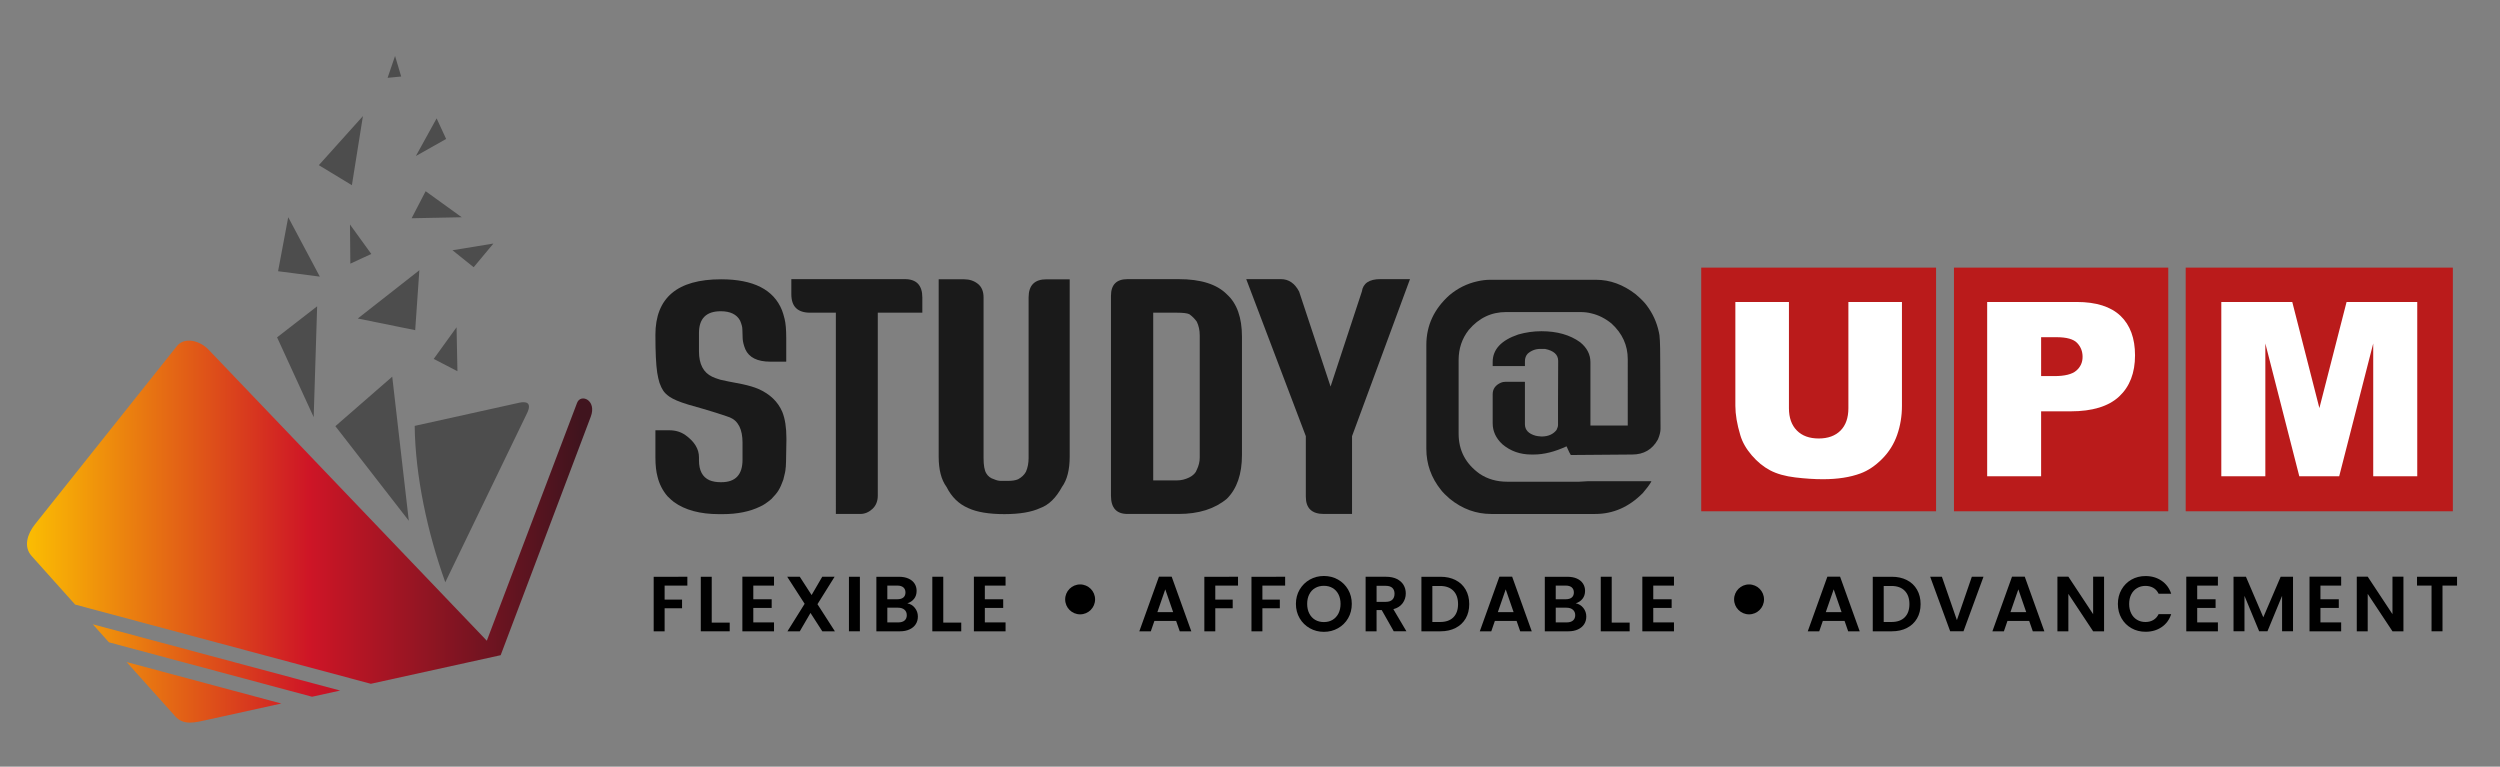
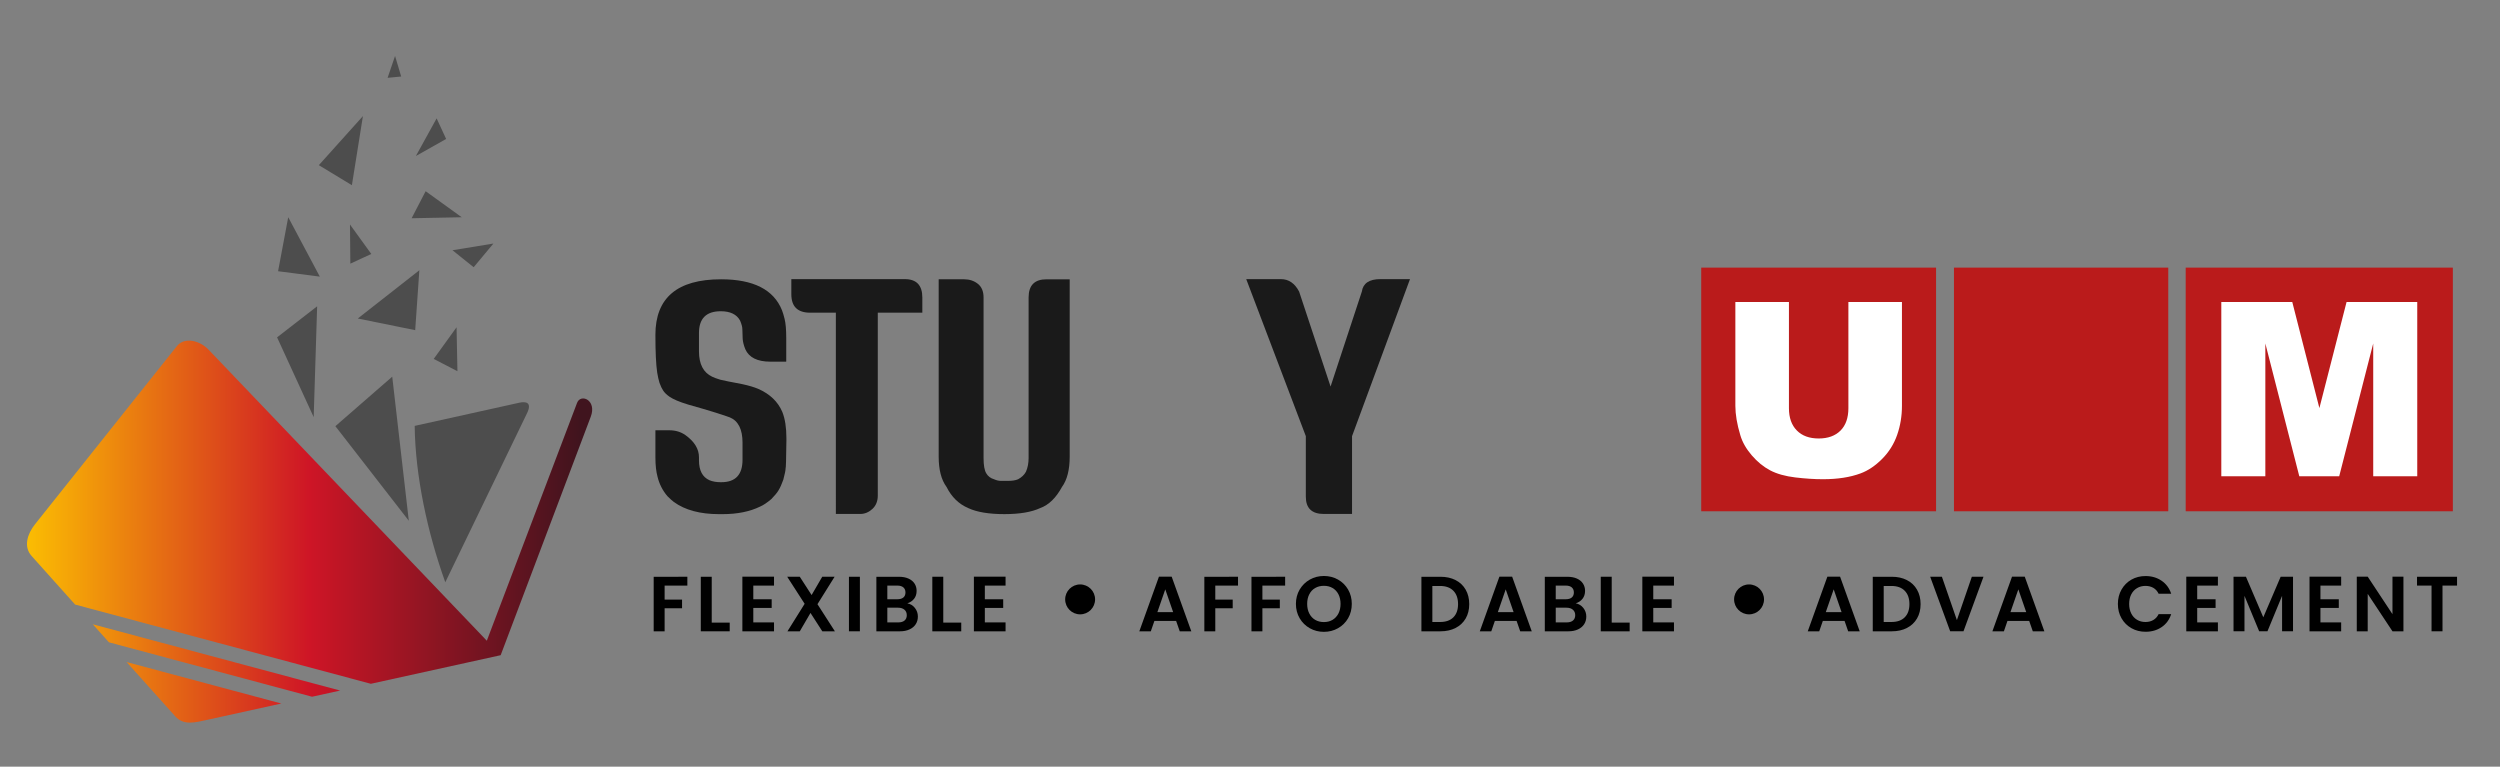
<svg xmlns="http://www.w3.org/2000/svg" version="1.1" id="Layer_1" x="0px" y="0px" width="450px" height="138px" viewBox="-0.25 -29.5 450 138" enable-background="new -0.25 -29.5 450 138" xml:space="preserve">
  <rect x="-0.25" y="-29.5" width="450" height="138" fill="#808080" stroke="none" />
  <g>
    <g>
      <linearGradient id="SVGID_1_" gradientUnits="userSpaceOnUse" x1="280.608" y1="-265.191" x2="382.346" y2="-265.191" gradientTransform="matrix(1 0 0 -1 -276 -199)">
        <stop offset="0" style="stop-color:#FBBD02" />
        <stop offset="0.5" style="stop-color:#CE1526" />
        <stop offset="0.979" style="stop-color:#40141E" />
      </linearGradient>
      <path fill="url(#SVGID_1_)" d="M6.053,64.867l25.525-32.054c1.39-1.746,4.169-0.997,5.705,0.621l50.094,52.397l16.246-42.814    c0.658-1.739,3.596-0.501,2.466,2.488l-16.219,42.93v0.001l-23.368,5.146L13.271,79.32l-7.837-8.75    C3.945,68.91,4.664,66.611,6.053,64.867L6.053,64.867z M60.972,94.801L16.454,82.872l2.908,3.244l36.556,9.797L60.972,94.801    L60.972,94.801z M50.391,97.133L22.542,89.67l8.769,9.786c1.488,1.663,3.528,1.101,5.706,0.623L50.391,97.133z" />
      <g>
        <path fill="#4D4D4D" d="M94.614,44.884L79.902,75.309c-3.245-9.04-5.401-19.205-5.51-28.15l18.821-4.168     C94.421,42.722,95.562,42.925,94.614,44.884z" />
        <path fill="#4D4D4D" d="M88.564,14.337l-7.367,1.208l3.815,3.054L88.564,14.337L88.564,14.337z M60.116,47.21l13.22,17.027     l-2.984-25.938L60.116,47.21L60.116,47.21z M77.817,35.105l4.271,2.215l-0.157-7.911L77.817,35.105L77.817,35.105z      M56.837,25.633l-7.213,5.59l6.59,14.359L56.837,25.633L56.837,25.633z M78.343-8.194l-3.735,6.775l5.446-3.069L78.343-8.194     L78.343-8.194z M63.09,3.838L57.14,0.23l7.937-8.835L63.09,3.838L63.09,3.838z M76.365,4.917l-2.524,4.868l9.02-0.179     L76.365,4.917L76.365,4.917z M66.581,16.212l-3.77,1.746l-0.065-7.048L66.581,16.212L66.581,16.212z M71.962-15.727l-2.443,0.235     l1.34-3.938L71.962-15.727L71.962-15.727z M75.234,19.144l-11.085,8.688l10.336,2.098L75.234,19.144L75.234,19.144z M51.63,9.597     l5.689,10.695l-7.516-0.971L51.63,9.597z" />
      </g>
    </g>
    <g>
      <path d="M123.475,74.317v1.588h-4.093v2.52h3.138v1.56h-3.138v4.151h-1.969v-9.818H123.475L123.475,74.317z" />
      <path d="M127.861,82.572h3.237v1.562h-5.206v-9.816h1.969V82.572z" />
      <path d="M135.344,75.905v2.461h3.307v1.563h-3.307v2.604h3.729v1.604h-5.696v-9.833h5.696v1.604L135.344,75.905L135.344,75.905z" />
      <path d="M147.765,84.134l-2.125-3.304l-1.927,3.304h-2.221l3.094-4.95l-3.138-4.866h2.265l2.127,3.293l1.912-3.293h2.224    l-3.081,4.935l3.136,4.882H147.765z" />
      <path d="M154.53,74.317v9.816h-1.97v-9.816H154.53z" />
      <path d="M164.431,79.927c0.358,0.453,0.536,0.967,0.536,1.549c0,0.523-0.129,0.986-0.388,1.385    c-0.257,0.397-0.629,0.711-1.119,0.934c-0.486,0.229-1.062,0.34-1.728,0.34h-4.235v-9.816h4.053c0.665,0,1.238,0.106,1.723,0.322    c0.483,0.216,0.849,0.519,1.096,0.9c0.248,0.383,0.372,0.821,0.372,1.305c0,0.574-0.15,1.054-0.453,1.436    c-0.309,0.385-0.712,0.658-1.219,0.816C163.622,79.203,164.076,79.478,164.431,79.927z M159.469,78.366h1.799    c0.47,0,0.831-0.104,1.086-0.314c0.253-0.211,0.379-0.514,0.379-0.907c0-0.395-0.126-0.696-0.379-0.914    c-0.255-0.216-0.616-0.324-1.086-0.324h-1.799V78.366z M162.569,82.195c0.268-0.228,0.401-0.547,0.401-0.958    c0-0.422-0.139-0.753-0.422-0.991c-0.279-0.24-0.66-0.361-1.138-0.361h-1.941v2.646h1.982    C161.929,82.53,162.301,82.417,162.569,82.195z" />
      <path d="M169.539,82.572h3.236v1.562h-5.207v-9.816h1.97L169.539,82.572L169.539,82.572z" />
      <path d="M177.021,75.905v2.461h3.305v1.563h-3.305v2.604h3.73v1.604h-5.701v-9.833h5.701v1.604L177.021,75.905L177.021,75.905z" />
      <path d="M211.451,82.264h-3.908l-0.647,1.87h-2.068l3.533-9.833h2.29l3.533,9.833h-2.081L211.451,82.264z M210.919,80.688    l-1.42-4.105l-1.422,4.105H210.919z" />
      <path d="M222.592,74.317v1.588h-4.091v2.52h3.135v1.56h-3.135v4.151h-1.97v-9.818H222.592L222.592,74.317z" />
      <path d="M231.075,74.317v1.588h-4.094v2.52h3.138v1.56h-3.138v4.151h-1.967v-9.818H231.075L231.075,74.317z" />
      <path d="M235.52,83.585c-0.766-0.432-1.377-1.027-1.828-1.792c-0.449-0.766-0.677-1.63-0.677-2.594    c0-0.958,0.228-1.817,0.677-2.583c0.453-0.762,1.063-1.36,1.828-1.792c0.769-0.432,1.612-0.647,2.532-0.647    c0.928,0,1.777,0.216,2.54,0.647c0.765,0.432,1.371,1.03,1.814,1.792c0.444,0.766,0.667,1.625,0.667,2.583    c0,0.964-0.223,1.828-0.667,2.594c-0.444,0.765-1.053,1.36-1.823,1.792c-0.767,0.432-1.61,0.647-2.531,0.647    C237.132,84.232,236.288,84.017,235.52,83.585z M239.61,82.074c0.451-0.269,0.805-0.651,1.06-1.148    c0.252-0.497,0.379-1.074,0.379-1.729c0-0.654-0.127-1.229-0.379-1.724c-0.255-0.493-0.608-0.871-1.06-1.131    c-0.446-0.265-0.968-0.395-1.56-0.395s-1.112,0.13-1.57,0.395c-0.452,0.26-0.808,0.638-1.059,1.131    c-0.256,0.494-0.38,1.069-0.38,1.724c0,0.655,0.124,1.232,0.38,1.729c0.251,0.497,0.606,0.879,1.059,1.148    c0.457,0.265,0.979,0.398,1.57,0.398S239.166,82.342,239.61,82.074z" />
-       <path d="M250.624,84.134l-2.166-3.825h-0.926v3.825h-1.971v-9.816h3.686c0.757,0,1.406,0.134,1.938,0.399    c0.536,0.268,0.938,0.629,1.205,1.082c0.269,0.454,0.4,0.961,0.4,1.527c0,0.646-0.188,1.229-0.563,1.749    c-0.376,0.521-0.936,0.88-1.673,1.078l2.35,3.98H250.624z M247.534,78.832h1.645c0.531,0,0.932-0.13,1.19-0.388    c0.265-0.257,0.397-0.613,0.397-1.076c0-0.451-0.133-0.801-0.397-1.048c-0.259-0.247-0.659-0.373-1.19-0.373h-1.645V78.832z" />
      <path d="M261.76,74.921c0.785,0.403,1.389,0.976,1.815,1.724c0.425,0.743,0.638,1.61,0.638,2.595s-0.213,1.848-0.638,2.581    c-0.427,0.734-1.03,1.304-1.815,1.709c-0.783,0.405-1.691,0.604-2.721,0.604h-3.435v-9.816h3.435    C260.068,74.317,260.977,74.517,261.76,74.921z M261.358,81.616c0.561-0.564,0.842-1.357,0.842-2.377    c0-1.021-0.281-1.822-0.842-2.4c-0.563-0.576-1.362-0.865-2.393-0.865h-1.392v6.484h1.392    C259.999,82.46,260.797,82.179,261.358,81.616z" />
      <path d="M272.736,82.264h-3.909l-0.647,1.87h-2.068l3.528-9.833h2.295l3.529,9.833h-2.08L272.736,82.264z M272.2,80.688    l-1.42-4.105l-1.419,4.105H272.2z" />
      <path d="M284.75,79.927c0.356,0.453,0.533,0.967,0.533,1.549c0,0.523-0.129,0.986-0.386,1.385    c-0.258,0.397-0.635,0.711-1.118,0.934c-0.487,0.229-1.066,0.34-1.733,0.34h-4.231v-9.816h4.052c0.664,0,1.239,0.106,1.724,0.322    c0.48,0.216,0.849,0.519,1.095,0.9c0.249,0.383,0.377,0.821,0.377,1.305c0,0.574-0.157,1.054-0.46,1.436    c-0.303,0.385-0.71,0.658-1.218,0.816C283.937,79.203,284.391,79.478,284.75,79.927z M279.783,78.366h1.8    c0.47,0,0.829-0.104,1.084-0.314c0.251-0.211,0.38-0.514,0.38-0.907c0-0.395-0.128-0.696-0.38-0.914    c-0.255-0.216-0.614-0.324-1.084-0.324h-1.8V78.366z M282.887,82.195c0.265-0.228,0.402-0.547,0.402-0.958    c0-0.422-0.145-0.753-0.426-0.991c-0.281-0.24-0.66-0.361-1.138-0.361h-1.942v2.646h1.985    C282.245,82.53,282.618,82.417,282.887,82.195z" />
      <path d="M289.855,82.572h3.233v1.562h-5.202v-9.816h1.972v8.255H289.855z" />
      <path d="M297.337,75.905v2.461h3.308v1.563h-3.308v2.604h3.729v1.604h-5.695v-9.833h5.695v1.604L297.337,75.905L297.337,75.905z" />
      <path d="M331.771,82.264h-3.911l-0.648,1.87h-2.065l3.53-9.833h2.289l3.533,9.833h-2.08L331.771,82.264z M331.234,80.688    l-1.419-4.105l-1.423,4.105H331.234z" />
      <path d="M343,74.921c0.785,0.403,1.39,0.976,1.815,1.724c0.428,0.743,0.641,1.61,0.641,2.595s-0.213,1.848-0.641,2.581    c-0.426,0.734-1.03,1.304-1.815,1.709c-0.781,0.405-1.69,0.604-2.718,0.604h-3.435v-9.816h3.435    C341.31,74.317,342.219,74.517,343,74.921z M342.602,81.616c0.563-0.564,0.844-1.357,0.844-2.377c0-1.021-0.281-1.822-0.844-2.4    c-0.563-0.576-1.36-0.865-2.391-0.865h-1.394v6.484h1.394C341.241,82.46,342.039,82.179,342.602,81.616z" />
      <path d="M356.777,74.317l-3.6,9.816h-2.394l-3.599-9.816h2.109l2.699,7.806l2.687-7.806H356.777z" />
      <path d="M365.004,82.264h-3.91l-0.642,1.87h-2.069l3.531-9.833h2.292l3.529,9.833h-2.082L365.004,82.264z M364.47,80.688    l-1.418-4.105l-1.422,4.105H364.47z" />
-       <path d="M378.483,84.134h-1.969l-4.458-6.736v6.736h-1.971v-9.833h1.971l4.458,6.751v-6.751h1.969V84.134z" />
      <path d="M381.626,76.616c0.436-0.762,1.032-1.36,1.786-1.787c0.752-0.427,1.602-0.64,2.539-0.64c1.097,0,2.059,0.281,2.886,0.844    c0.824,0.566,1.399,1.343,1.727,2.337h-2.263c-0.226-0.466-0.543-0.819-0.952-1.057c-0.407-0.233-0.88-0.352-1.412-0.352    c-0.572,0-1.083,0.136-1.526,0.402c-0.446,0.265-0.793,0.645-1.041,1.132c-0.249,0.488-0.373,1.061-0.373,1.717    c0,0.647,0.124,1.216,0.373,1.708c0.248,0.492,0.595,0.872,1.041,1.14c0.443,0.267,0.954,0.401,1.526,0.401    c0.532,0,1.005-0.12,1.412-0.36c0.409-0.24,0.727-0.594,0.952-1.061h2.263c-0.327,1.004-0.901,1.785-1.721,2.341    c-0.823,0.56-1.785,0.837-2.892,0.837c-0.938,0-1.784-0.212-2.539-0.641c-0.754-0.427-1.353-1.021-1.786-1.778    c-0.438-0.761-0.657-1.622-0.657-2.591C380.969,78.245,381.188,77.382,381.626,76.616z" />
      <path d="M395.246,75.905v2.461h3.31v1.563h-3.31v2.604h3.728v1.604h-5.693v-9.833h5.693v1.604L395.246,75.905L395.246,75.905z" />
      <path d="M412.492,74.317v9.816h-1.969v-6.383l-2.632,6.383H406.4l-2.645-6.383v6.383h-1.97v-9.816h2.236l3.123,7.299l3.123-7.299    H412.492z" />
      <path d="M417.43,75.905v2.461h3.303v1.563h-3.303v2.604h3.729v1.604h-5.696v-9.833h5.696v1.604L417.43,75.905L417.43,75.905z" />
      <path d="M432.368,84.134h-1.973l-4.458-6.736v6.736h-1.967v-9.833h1.967l4.458,6.751v-6.751h1.973V84.134z" />
      <path d="M442.018,74.317v1.588H439.4v8.229h-1.973v-8.229h-2.614v-1.588H442.018z" />
    </g>
    <circle cx="194.173" cy="78.39" r="2.693" />
    <circle cx="314.58" cy="78.39" r="2.693" />
    <g>
      <rect x="305.97" y="18.672" fill="#BA1B1B" width="42.272" height="43.857" />
      <rect x="351.463" y="18.672" fill="#BA1B1B" width="38.574" height="43.857" />
      <rect x="393.176" y="18.672" fill="#BA1B1B" width="48.087" height="43.857" />
      <path fill="#FFFFFF" d="M332.456,24.855h9.645v18.691c0,1.851-0.291,3.601-0.866,5.245c-0.575,1.646-1.481,3.089-2.713,4.323    c-1.228,1.229-2.52,2.1-3.873,2.597c-1.877,0.699-4.137,1.048-6.763,1.048c-1.525,0-3.187-0.106-4.988-0.322    c-1.797-0.216-3.303-0.636-4.511-1.269c-1.212-0.638-2.315-1.537-3.318-2.706c-1.005-1.169-1.695-2.372-2.058-3.615    c-0.601-1.991-0.896-3.761-0.896-5.301V24.855h9.644v19.123c0,1.709,0.471,3.043,1.419,4.004c0.942,0.965,2.263,1.444,3.94,1.444    c1.665,0,2.973-0.473,3.923-1.421c0.943-0.946,1.419-2.291,1.419-4.027V24.855H332.456z" />
-       <path fill="#FFFFFF" d="M357.44,24.855h16.11c3.511,0,6.138,0.834,7.889,2.496c1.743,1.666,2.616,4.035,2.616,7.111    c0,3.158-0.951,5.628-2.857,7.407c-1.91,1.78-4.82,2.671-8.734,2.671h-5.314v11.69h-9.709V24.855L357.44,24.855z M367.152,38.197    h2.378c1.87,0,3.188-0.326,3.945-0.976c0.759-0.649,1.14-1.48,1.14-2.495c0-0.982-0.33-1.818-0.987-2.503    c-0.659-0.685-1.897-1.028-3.715-1.028h-2.761V38.197L367.152,38.197z" />
      <path fill="#FFFFFF" d="M399.582,24.855h12.776l4.882,19.1l4.893-19.1h12.722V56.23h-7.925V32.324l-6.125,23.906h-7.181    l-6.113-23.906V56.23h-7.926V24.855H399.582z" />
    </g>
    <g>
      <path fill="#1A1A1A" d="M129.542,20.773c5.819,0,9.471,1.856,10.966,5.572c0.157,0.392,0.313,0.914,0.471,1.561    c0.197,0.804,0.294,1.936,0.294,3.39v4.274c0,0.021-0.01,0.03-0.028,0.03h-2.829c-2.34,0-3.843-0.747-4.511-2.242    c-0.276-0.687-0.432-1.305-0.472-1.855c-0.02-0.902-0.04-1.483-0.058-1.737c0-0.394-0.139-0.917-0.412-1.564    c-0.609-1.12-1.77-1.679-3.479-1.679c-2.613,0-3.919,1.306-3.919,3.919v3.304c0,2.297,0.795,3.82,2.387,4.567    c0.314,0.159,0.795,0.334,1.443,0.531c0.628,0.157,1.945,0.423,3.95,0.797c1.179,0.254,2.142,0.539,2.89,0.855    c2.103,0.924,3.546,2.308,4.333,4.153c0.489,1.222,0.736,2.805,0.736,4.747v0.353c-0.04,3.362-0.086,5.043-0.146,5.043    c0,0.353-0.14,1.04-0.414,2.062c-0.274,0.786-0.569,1.434-0.884,1.945c-0.217,0.375-0.639,0.885-1.267,1.532    c-0.786,0.667-1.465,1.12-2.032,1.357c-1.848,0.902-4.098,1.357-6.75,1.357h-0.62c-3.419,0-6.133-0.729-8.134-2.182    c-0.276-0.196-0.668-0.553-1.182-1.063c-0.862-1.021-1.452-2.183-1.768-3.479c-0.252-0.924-0.383-2.083-0.383-3.477v-4.895h2.506    c1.12,0,2.093,0.297,2.917,0.884c1.61,1.161,2.419,2.487,2.419,3.98v0.559c0,1.811,0.628,2.999,1.885,3.569    c0.569,0.235,1.227,0.354,1.976,0.354h0.177c2.533,0,3.801-1.348,3.801-4.039V50.19c0-2.414-0.765-3.938-2.299-4.566    c-1.69-0.609-4.186-1.375-7.486-2.301c-1.553-0.471-2.674-0.941-3.361-1.415c-0.509-0.354-0.895-0.727-1.147-1.121    c-0.218-0.314-0.436-0.775-0.653-1.384c-0.155-0.49-0.291-1.099-0.411-1.828c-0.216-1.434-0.324-3.702-0.324-6.807    C117.724,24.103,121.663,20.773,129.542,20.773z" />
      <path fill="#1A1A1A" d="M145.58,26.785c-2.262,0-3.39-1.105-3.39-3.318v-2.724h20.426c2.101,0,3.154,1.105,3.154,3.316v2.724    h-8.019v32.928c0,1.002-0.325,1.802-0.973,2.401c-0.649,0.597-1.375,0.899-2.182,0.899h-4.392V26.785H145.58z" />
      <path fill="#1A1A1A" d="M168.715,20.773h4.6c0.941,0,1.758,0.27,2.444,0.812c0.688,0.54,1.033,1.36,1.033,2.46v28.916    c0,1.278,0.157,2.181,0.471,2.712c0.314,0.55,0.785,0.914,1.415,1.091c0.434,0.196,0.844,0.294,1.236,0.294h1.298    c0.745,0,1.345-0.098,1.799-0.294c0.647-0.354,1.12-0.806,1.414-1.357c0.314-0.729,0.473-1.543,0.473-2.445V24.045    c0-2.182,1.071-3.271,3.211-3.271h4.186v31.922c0,2.358-0.46,4.177-1.387,5.451c-1.081,1.987-2.387,3.253-3.92,3.804    c-1.553,0.726-3.704,1.091-6.455,1.091c-2.791,0-4.963-0.365-6.513-1.091c-1.692-0.729-2.989-1.995-3.894-3.804    c-0.942-1.274-1.414-3.093-1.414-5.451V20.773H168.715z" />
-       <path fill="#1A1A1A" d="M202.701,63.013c-1.983,0-2.977-1.091-2.977-3.273V23.75c0-2.004,0.993-3.005,2.977-3.005h9.197    c3.989,0,6.888,0.913,8.695,2.741c1.809,1.632,2.711,4.177,2.711,7.634v21.28c0,3.442-0.904,6.063-2.711,7.871    c-2.181,1.827-5.079,2.742-8.695,2.742H202.701z M211.634,26.785h-4.305V56.97h4.305c0.727,0,1.455-0.177,2.182-0.529    c0.727-0.373,1.181-0.833,1.356-1.384c0.353-0.725,0.53-1.448,0.53-2.176V30.875c0-0.922-0.176-1.746-0.53-2.472    c-0.376-0.53-0.826-0.982-1.356-1.353C213.44,26.876,212.713,26.785,211.634,26.785z" />
      <path fill="#1A1A1A" d="M238.044,63.013c-2.161,0-3.244-1.03-3.244-3.097V49.011l-10.728-28.268h6.25    c1.395,0,2.483,0.748,3.27,2.24l5.66,17.096l5.63-17.096c0.216-1.492,1.326-2.24,3.332-2.24h5.335l-10.433,28.268v14.002H238.044    L238.044,63.013z" />
-       <path fill="#1A1A1A" d="M267.988,20.862h19.074c2.491,0,4.86,0.866,7.101,2.594c0.982,0.845,1.651,1.523,2.005,2.034    c1.081,1.433,1.809,3.035,2.181,4.805c0.159,0.452,0.237,1.994,0.237,4.627l0.059,12.764c0,0.55-0.158,1.188-0.474,1.918    c-0.997,1.806-2.543,2.71-4.627,2.71c-6.681,0.059-10.324,0.088-10.936,0.088h-0.114c-0.118-0.157-0.376-0.677-0.767-1.562    c-2.124,0.982-4.086,1.474-5.895,1.474h-0.444c-2.026,0-3.765-0.62-5.216-1.854c-1.161-1.082-1.74-2.338-1.74-3.773v-5.219    c0-0.962,0.5-1.658,1.501-2.092c0.239-0.099,0.484-0.147,0.739-0.147h3.535c0.02,0.022,0.029,0.04,0.029,0.059v7.574    c0,1.021,0.639,1.709,1.914,2.065c0.179,0.059,0.532,0.104,1.064,0.144c1.2,0,2.103-0.391,2.713-1.178    c0.175-0.353,0.265-0.647,0.265-0.883v-3.538c0-1.925,0.009-4.597,0.028-8.016c0-1.12-0.795-1.838-2.386-2.152h-0.826    c-0.864,0-1.621,0.286-2.268,0.856c-0.337,0.354-0.502,0.813-0.502,1.384v0.826c0,0.021-0.01,0.029-0.031,0.029h-5.776v-0.735    c0-2.259,1.53-3.911,4.595-4.952c1.357-0.39,2.755-0.591,4.188-0.591c2.81,0,5.13,0.66,6.956,1.975    c1.237,1.005,1.857,2.203,1.857,3.597v11.406h6.718V35.13c0-2.475-0.971-4.607-2.917-6.394c-1.14-0.924-2.35-1.534-3.626-1.828    c-0.606-0.158-1.277-0.238-2.003-0.238H270.85c-2.672,0-4.915,1.074-6.721,3.213c-1.221,1.554-1.827,3.362-1.827,5.423v13.267    c0,3.005,1.265,5.412,3.801,7.221c1.415,0.941,3.064,1.414,4.951,1.414h12.941c0.274,0,0.785-0.029,1.53-0.089h11.438    c0.02,0.02,0.029,0.038,0.029,0.06c-0.353,0.609-0.866,1.296-1.531,2.062c-2.478,2.518-5.339,3.773-8.578,3.773h-18.719    c-2.711,0-5.188-0.902-7.429-2.711c-0.728-0.628-1.259-1.159-1.592-1.593c-1.767-2.198-2.652-4.676-2.652-7.429V32.594    c0-3.498,1.387-6.484,4.156-8.961c1.494-1.257,3.184-2.093,5.07-2.506C266.483,20.951,267.242,20.862,267.988,20.862z" />
    </g>
  </g>
</svg>